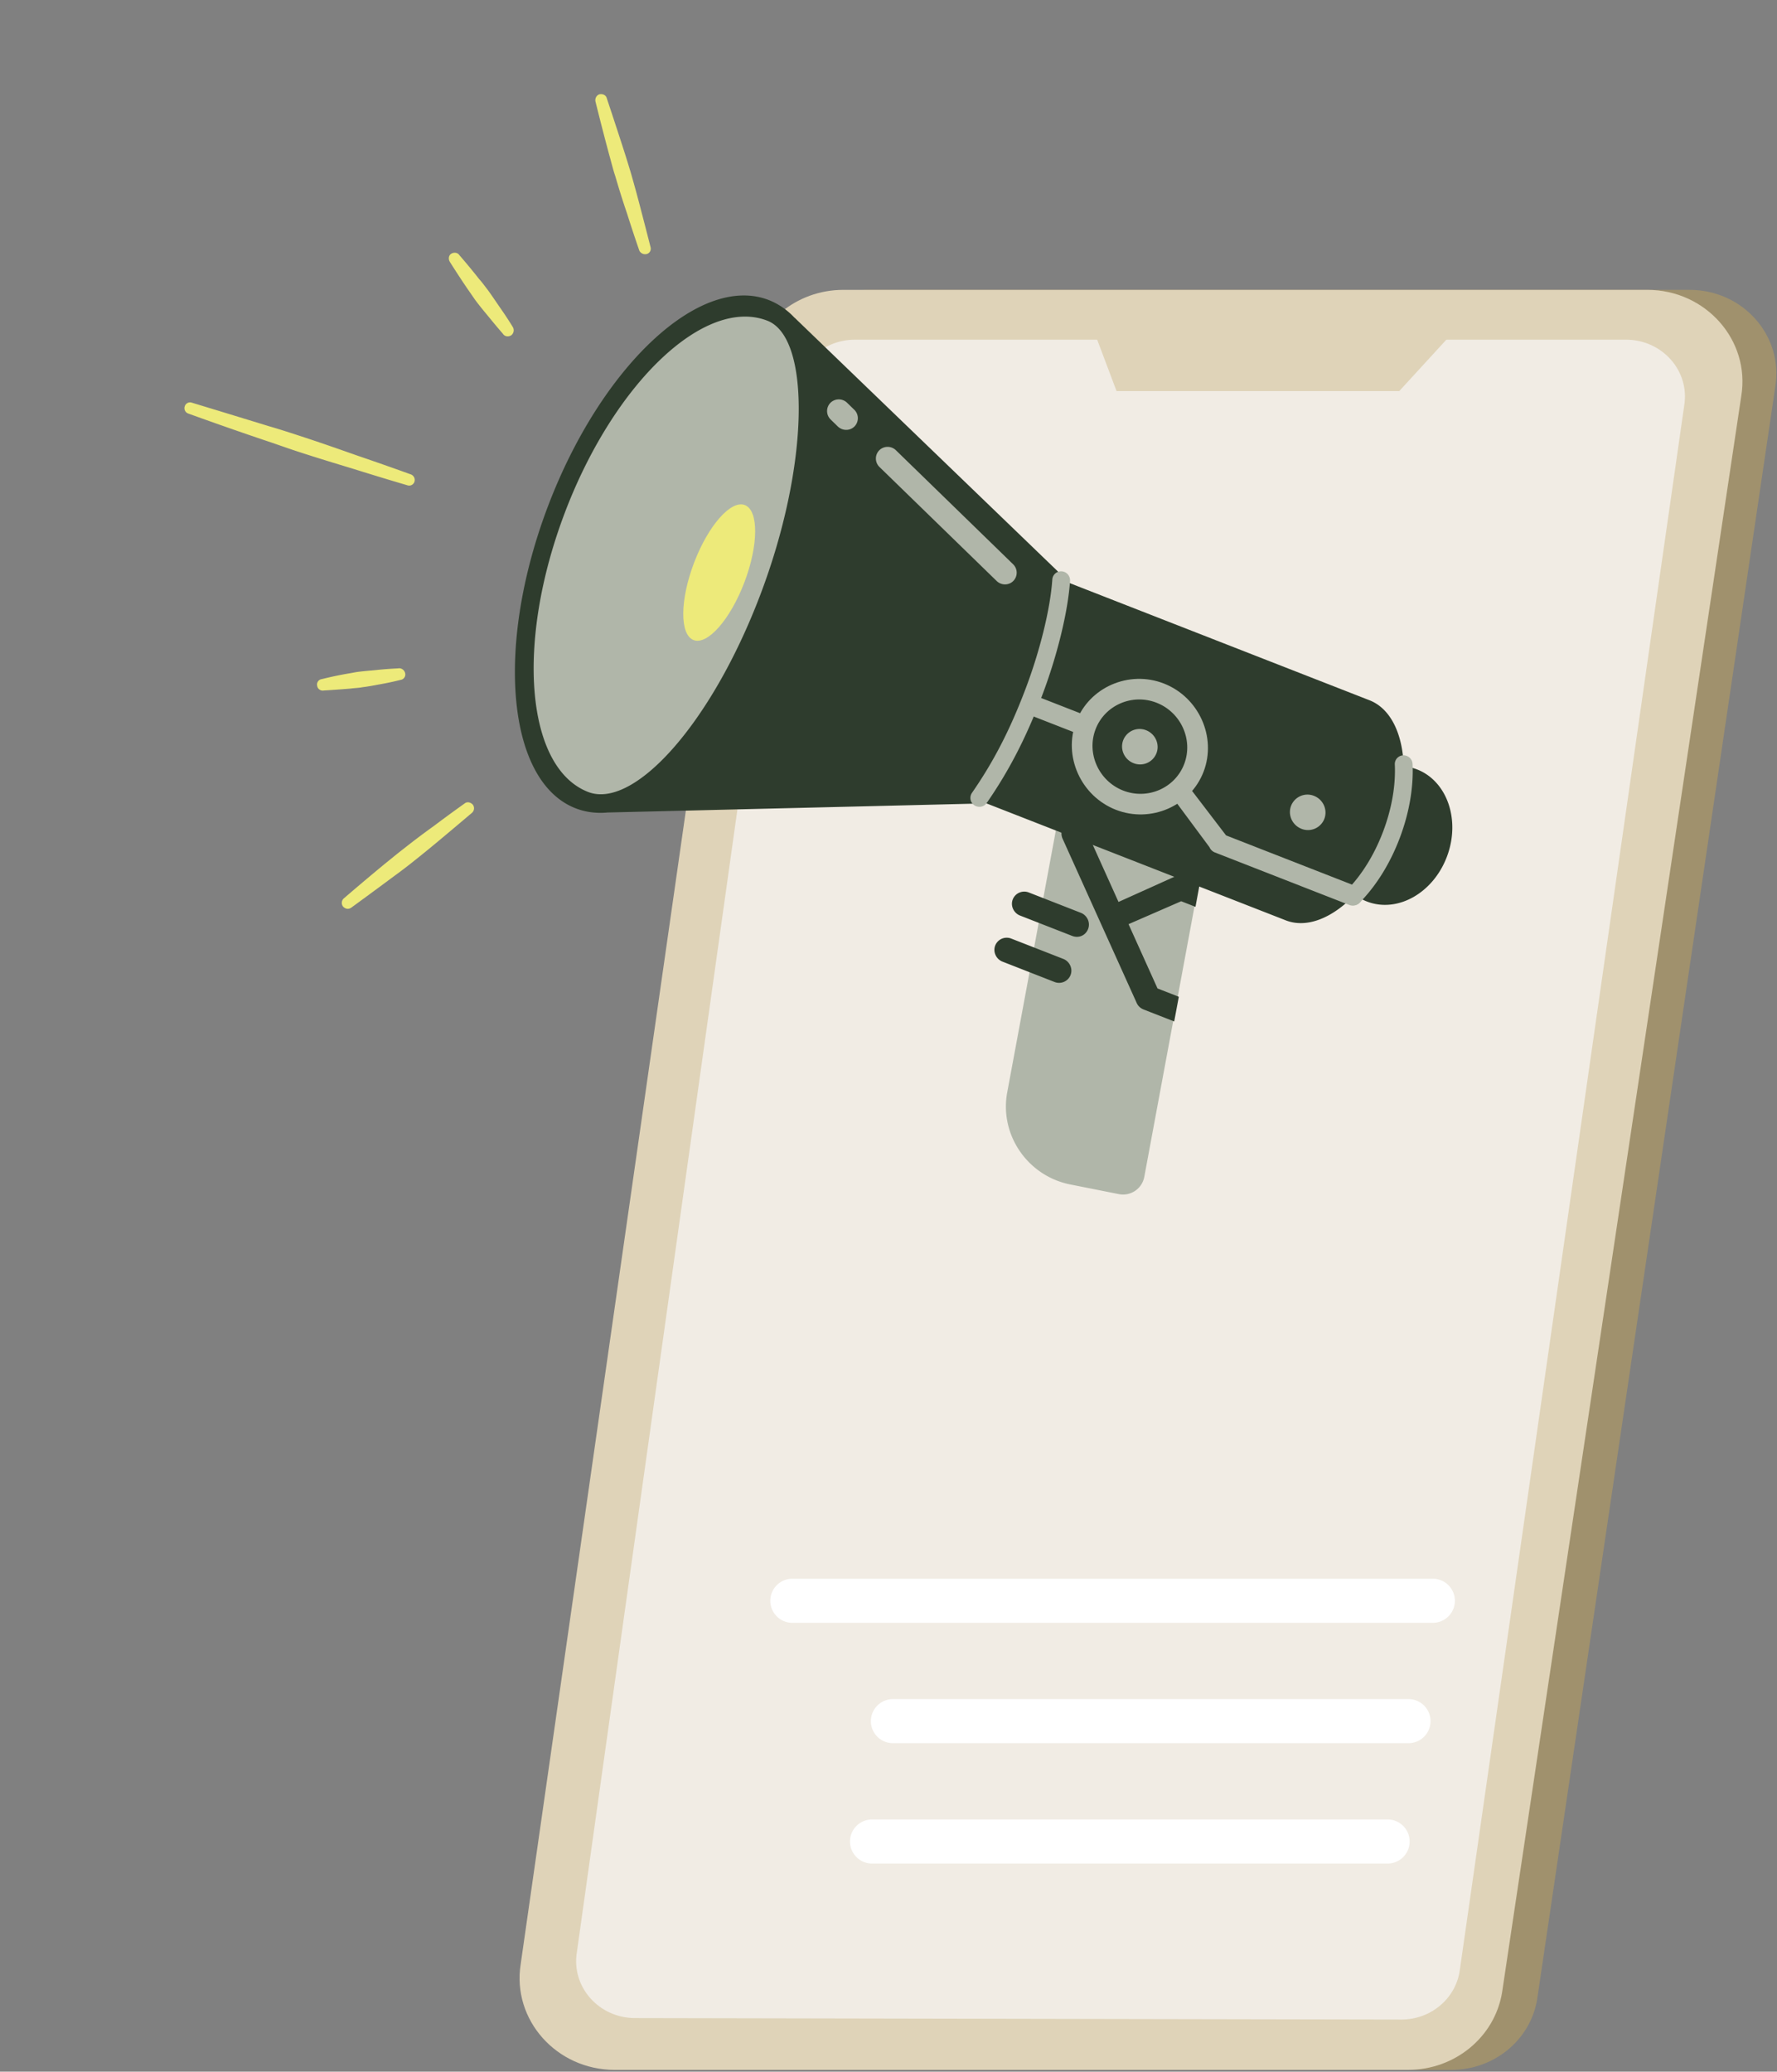
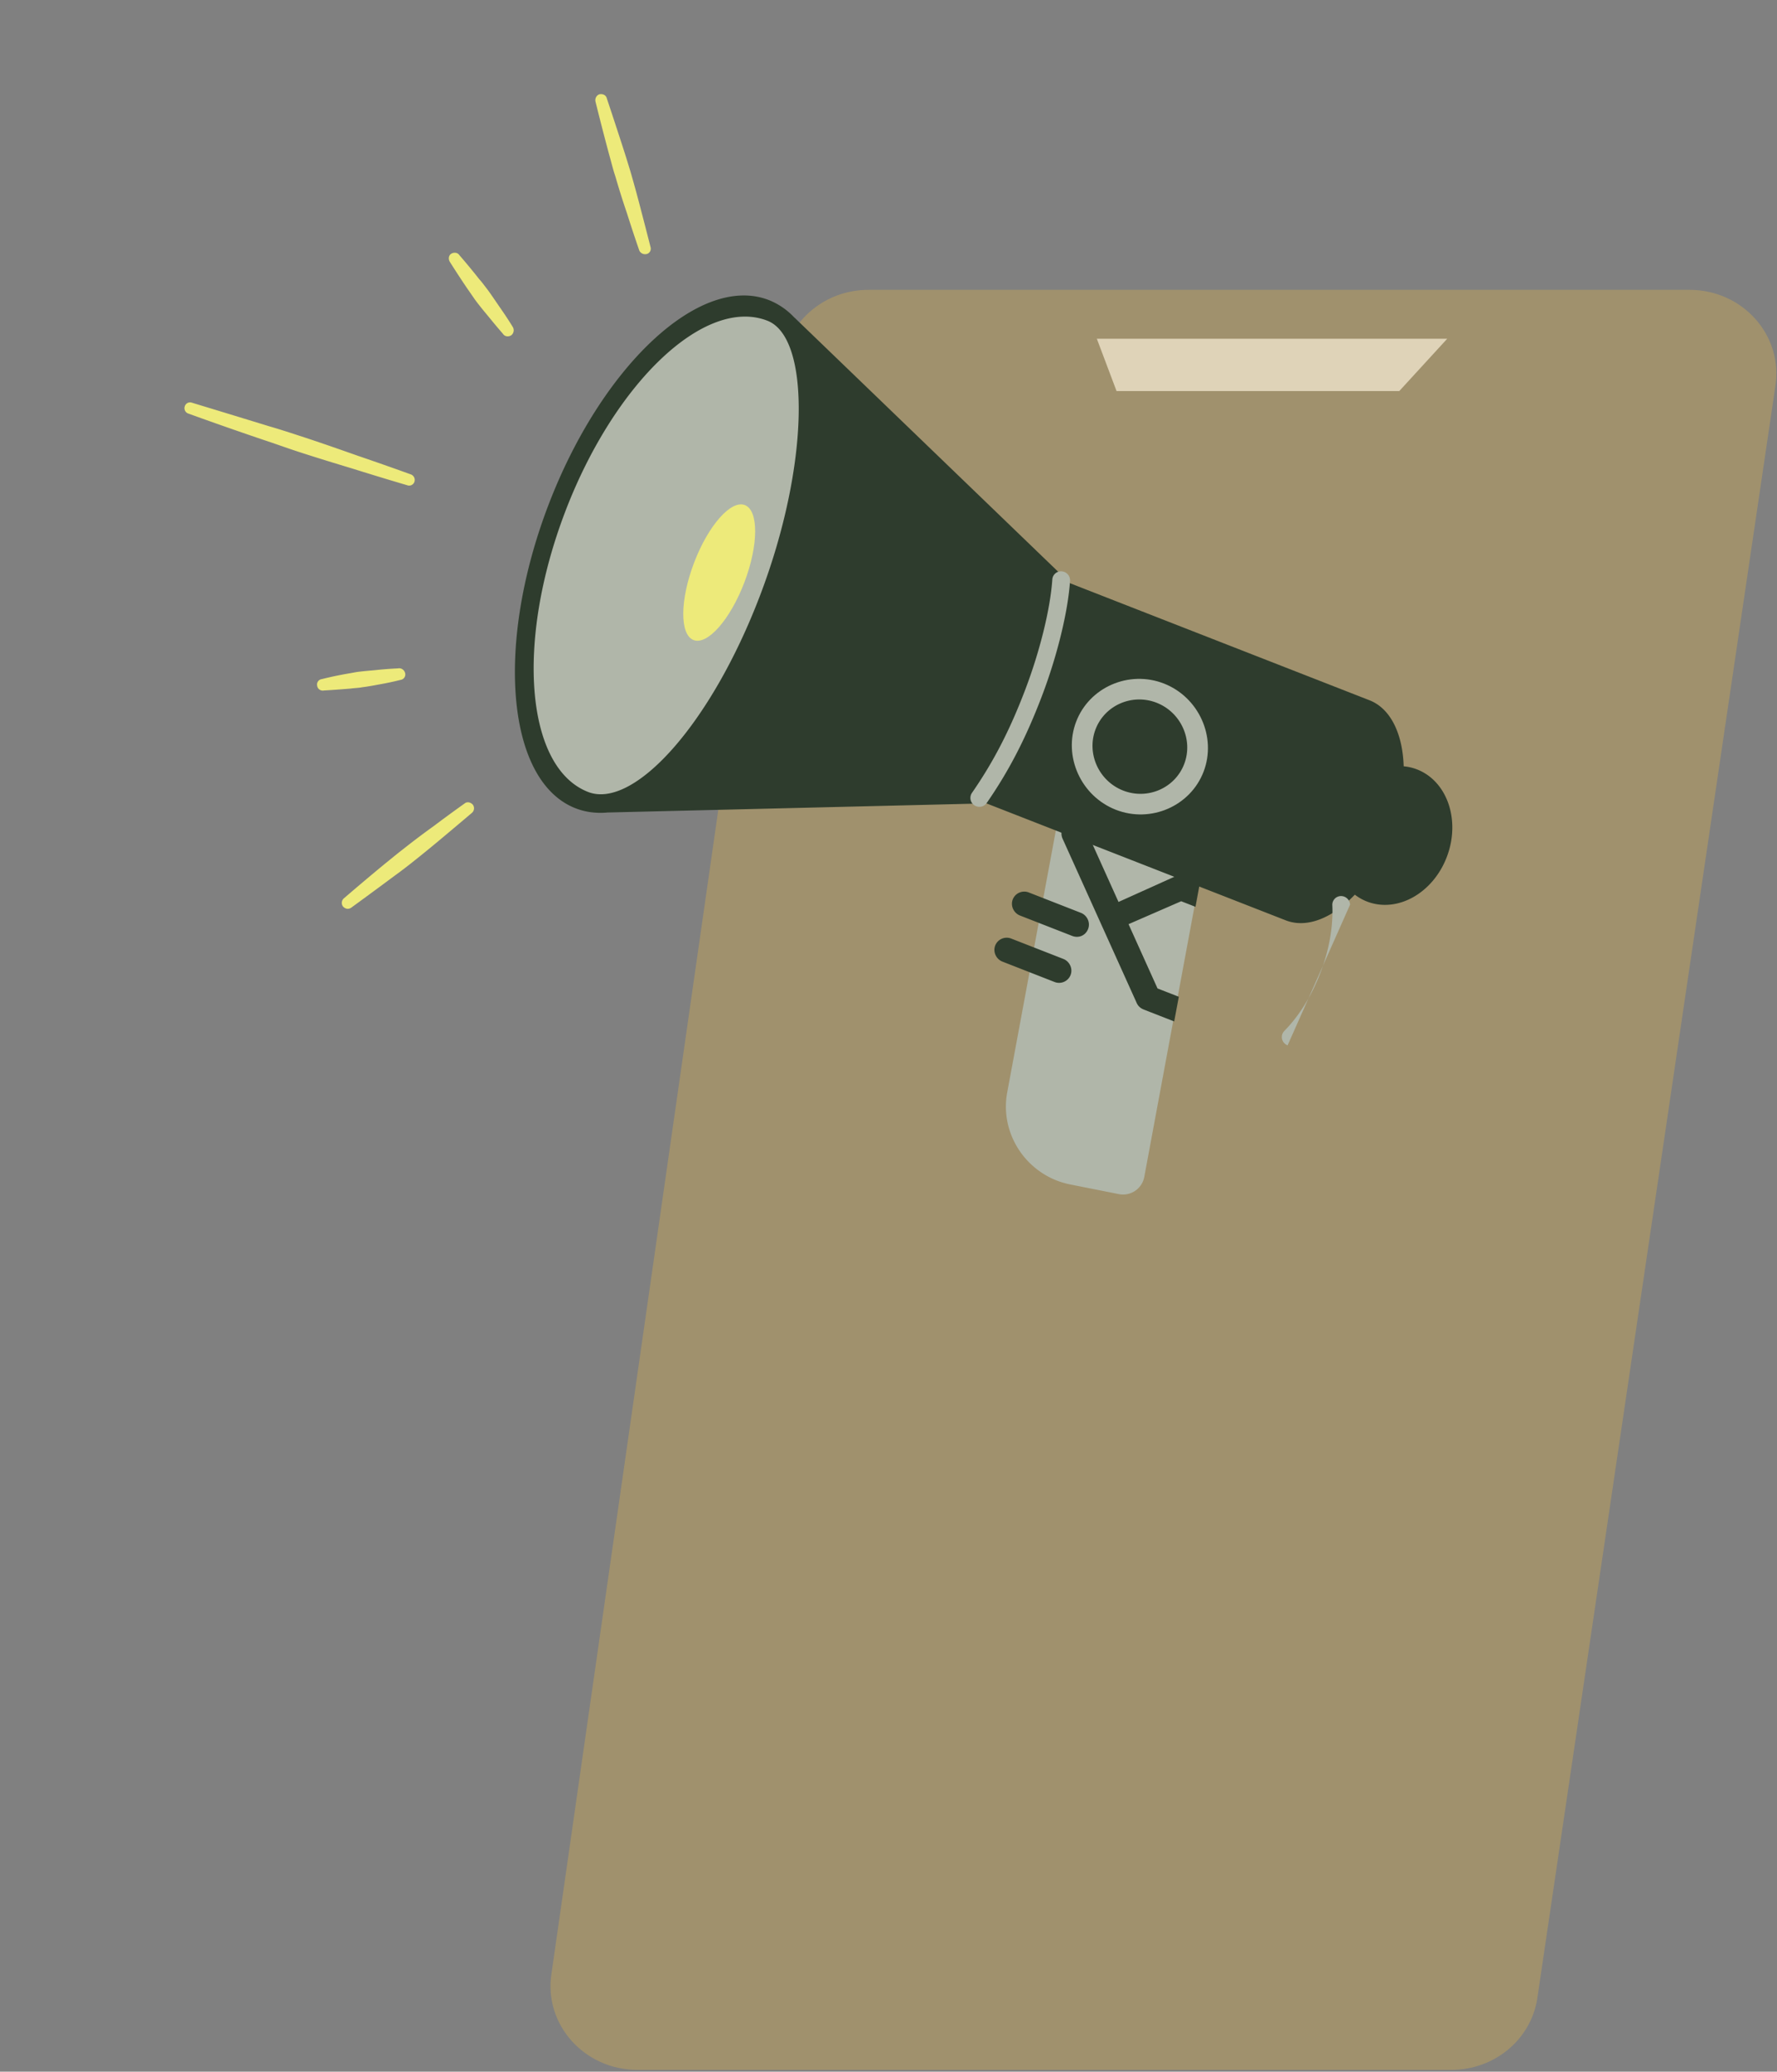
<svg xmlns="http://www.w3.org/2000/svg" width="133" height="155" fill="none">
  <rect width="100%" height="100%" fill="#808080" stroke="none" />
  <path fill="#A0916D" d="M47.694 154.865h60.945c3.198 0 5.921-2.25 6.414-5.301l17.821-120.646c.614-3.8-2.43-7.232-6.414-7.232H64.993c-3.209 0-5.937 2.263-6.418 5.326L41.277 147.658c-.596 3.791 2.445 7.207 6.419 7.207h-.002Z" />
-   <path fill="#DFD3B8" d="M46.007 154.865h59.386c3.502 0 6.484-2.458 7.031-5.796l17.902-119.438c.683-4.171-2.656-7.944-7.031-7.944h-60.18c-3.519 0-6.51 2.482-7.038 5.84L38.97 146.964c-.654 4.158 2.68 7.902 7.037 7.902v-.001Z" />
-   <path fill="#F1ECE4" d="m47.53 150.99 57.359.111c2.168 0 4.015-1.522 4.354-3.589l16.813-117.175c.424-2.583-1.644-4.922-4.355-4.922H63.982c-2.178 0-4.03 1.536-4.358 3.614L43.172 146.092c-.406 2.577 1.659 4.898 4.358 4.898Z" />
  <g clip-path="url(#a)">
    <path fill="#B0B6A9" d="m83.728 89.34-3.625-.72c-3.194-.636-5.306-3.722-4.717-6.892l4.065-21.886 11.025 2.193-4.832 26.02a1.616 1.616 0 0 1-1.916 1.285Z" />
    <path fill="#2E3C2D" d="M57.55 22.453a5.27 5.27 0 0 1 1.905 1.308l.018.01 20.624 19.87 1.093.427 21.309 8.325c1.594.622 2.484 2.528 2.56 4.94a3.71 3.71 0 0 1 1 .234c2.27.886 3.269 3.817 2.229 6.545-1.039 2.729-3.721 4.22-5.991 3.334a3.707 3.707 0 0 1-.895-.508c-1.656 1.737-3.579 2.543-5.172 1.92l-21.338-8.335-1.064-.416-28.28.682-.011-.004c-.86.086-1.69-.01-2.465-.313-5.127-2.004-6.042-12.138-2.044-22.636 3.998-10.499 11.395-17.386 16.523-15.383Z" />
    <path fill="#B0B6A9" d="M42.287 38.328c-3.708 9.735-2.935 19.103 1.725 20.924 3.38 1.32 9.172-4.977 12.879-14.712 3.708-9.736 3.805-19.27.547-20.543-4.66-1.82-11.444 4.596-15.152 14.331ZM73.062 60.32c.28.11.606.02.783-.233 1.667-2.404 2.942-4.87 4.133-7.998 1.146-3.007 1.954-6.312 2.11-8.627a.676.676 0 0 0-.619-.715.652.652 0 0 0-.708.605c-.148 2.195-.925 5.356-2.027 8.25-1.152 3.027-2.382 5.407-3.987 7.72a.665.665 0 0 0 .314.999Z" />
    <path fill="#EDEA7A" d="M51.907 47.887c1.04.406 2.743-1.525 3.805-4.312 1.061-2.788 1.08-5.377.04-5.784-1.04-.406-2.743 1.525-3.805 4.313-1.061 2.788-1.08 5.377-.04 5.783Z" />
    <path fill="#B0B6A9" d="M83.516 60.586c2.613 1.02 5.584-.271 6.57-2.858.985-2.588-.36-5.565-2.973-6.587-2.614-1.02-5.584.272-6.57 2.859-.985 2.587.359 5.565 2.973 6.586Zm3.05-8.007c1.824.713 2.755 2.775 2.067 4.582-.688 1.806-2.745 2.701-4.57 1.988-1.825-.713-2.756-2.775-2.068-4.581.688-1.807 2.745-2.702 4.57-1.99Z" />
-     <path fill="#B0B6A9" d="M84.842 57.1a1.314 1.314 0 0 0 1.714-.745c.26-.68-.088-1.45-.775-1.719a1.314 1.314 0 0 0-1.714.746c-.26.68.088 1.45.775 1.718ZM97.407 62.01a1.314 1.314 0 0 0 1.714-.746c.259-.68-.088-1.45-.776-1.719a1.314 1.314 0 0 0-1.714.746c-.259.68.088 1.45.776 1.718ZM77.209 53.547l3.825 1.494c.375.147.762-.08.903-.449.157-.41-.034-.815-.371-.947l-3.826-1.494c-.375-.147-.762.08-.903.448-.14.37-.004.801.372.948ZM90.943 63.786l10.025 3.916a.738.738 0 0 0 .971-.422c.141-.37-.066-.828-.44-.973l-9.734-3.803-2.776-3.632c-.181-.401-.638-.58-.996-.39-.4.175-.572.627-.375.986l2.905 3.918a.747.747 0 0 0 .42.4ZM63.006 32.101c.322.126.7.059.953-.2a.88.88 0 0 0-.026-1.249l-.53-.515a.888.888 0 0 0-1.253.006.88.88 0 0 0 .025 1.248l.53.516c.09.086.192.151.3.194ZM74.894 43.662c.321.126.7.06.952-.2a.88.88 0 0 0-.024-1.249l-8.764-8.523a.888.888 0 0 0-1.254.005.88.88 0 0 0 .025 1.249l8.764 8.523c.089.087.192.152.3.195Z" />
-     <path fill="#B0B6A9" d="M101.047 67.685c.24.094.523.046.713-.148 1.238-1.255 2.273-2.916 2.993-4.806.716-1.881 1.052-3.809.971-5.575a.677.677 0 0 0-.696-.642.65.65 0 0 0-.633.682c.072 1.588-.234 3.334-.887 5.048-.656 1.723-1.591 3.23-2.703 4.358a.66.66 0 0 0 .015.937.694.694 0 0 0 .227.146Z" />
+     <path fill="#B0B6A9" d="M101.047 67.685a.677.677 0 0 0-.696-.642.65.65 0 0 0-.633.682c.072 1.588-.234 3.334-.887 5.048-.656 1.723-1.591 3.23-2.703 4.358a.66.66 0 0 0 .015.937.694.694 0 0 0 .227.146Z" />
    <path fill="#2E3C2D" d="m80.429 59.595-.923 2.423a.97.97 0 0 0 .015.713l5.557 12.313c.103.229.28.392.528.49l2.277.89.346-1.847-1.593-.622-2.17-4.81 3.94-1.715 1.071.418.341-1.848-1.128-.441a.98.98 0 0 0-.716.004l-4.258 1.92-2.326-5.154.9-2.365-1.86-.368h-.001ZM80.241 70.022l-3.9-1.523c-.456-.179-.73-.71-.542-1.203a.925.925 0 0 1 1.2-.523l3.899 1.524c.457.178.73.71.543 1.203-.188.493-.702.717-1.2.522ZM78.929 73.472l-3.9-1.524c-.456-.178-.73-.71-.543-1.203a.925.925 0 0 1 1.2-.522l3.9 1.523c.456.179.73.71.542 1.203a.925.925 0 0 1-1.2.523Z" />
    <path fill="#EDEA7A" d="M30.743 35.492s-1.736-.633-4.067-1.428c-1.248-.441-2.642-.93-4.076-1.399-.819-.268-1.667-.545-2.466-.775-3.147-.966-5.769-1.76-5.769-1.76a.414.414 0 0 0-.538.274.425.425 0 0 0 .28.542s2.575.94 5.695 1.993c.79.259 1.63.566 2.448.834 1.433.469 2.846.899 4.113 1.281 2.348.737 4.122 1.253 4.122 1.253a.414.414 0 0 0 .538-.274.444.444 0 0 0-.28-.542ZM38.368 24.448s-.359-.6-.915-1.393c-.288-.416-.616-.91-.953-1.374-.208-.26-.407-.551-.624-.783-.782-.996-1.494-1.808-1.494-1.808-.129-.203-.41-.23-.612-.104-.201.128-.226.409-.097.612 0 0 .557.89 1.283 1.964.178.252.377.541.576.832.337.464.713.909 1.04 1.305a48.376 48.376 0 0 0 1.078 1.285c.129.203.41.231.612.104a.475.475 0 0 0 .106-.641ZM29.797 50.008s-.62.023-1.453.104c-.435.05-.93.081-1.432.142-.3.03-.58.1-.852.14a27.509 27.509 0 0 0-1.97.415.409.409 0 0 0-.351.497.42.42 0 0 0 .5.356s.92-.052 2.015-.145c.27-.04.562-.04.87-.1.504-.06.987-.16 1.432-.24.821-.149 1.42-.307 1.42-.307a.409.409 0 0 0 .35-.496c-.052-.243-.287-.416-.529-.367v.001ZM34.762 60.124s-.997.703-2.309 1.689a60.598 60.598 0 0 0-2.29 1.727c-.468.36-.909.731-1.339 1.073a195.368 195.368 0 0 0-3.08 2.594.448.448 0 0 0-.067.62c.168.184.411.232.622.076 0 0 1.466-1.064 3.238-2.382.46-.331.93-.692 1.36-1.034a99.31 99.31 0 0 0 2.22-1.813c1.272-1.064 2.2-1.853 2.2-1.853a.448.448 0 0 0 .067-.621c-.167-.184-.44-.241-.621-.075ZM48.684 18.465s-.301-1.192-.725-2.81c-.217-.843-.486-1.831-.763-2.79-.174-.572-.349-1.143-.512-1.647-.685-2.122-1.266-3.856-1.266-3.856-.052-.242-.306-.357-.548-.308-.212.059-.353.302-.301.544 0 0 .436 1.783 1.014 3.934.154.533.29 1.124.474 1.667a61.7 61.7 0 0 0 .869 2.76c.501 1.58.908 2.742.908 2.742.061.213.306.358.548.308.241-.049.383-.292.301-.544Z" />
  </g>
  <path fill="#DFD3B8" d="M83.57 29.26h21.158l3.589-3.915H82.093l1.476 3.916Z" />
-   <path fill="#fff" d="M107.283 121.417H59.234a1.65 1.65 0 0 1 0-3.297h48.049a1.649 1.649 0 0 1 0 3.297ZM105.46 130.422H66.79a1.649 1.649 0 0 1 0-3.297h38.67a1.649 1.649 0 0 1 0 3.297ZM103.897 139.428h-38.67a1.649 1.649 0 0 1 0-3.297h38.67a1.649 1.649 0 0 1 0 3.297Z" />
  <defs>
    <clipPath id="a">
      <path fill="#fff" d="m37.13.73 74.983 58.982-36.988 47.023L.143 47.753z" />
    </clipPath>
  </defs>
</svg>